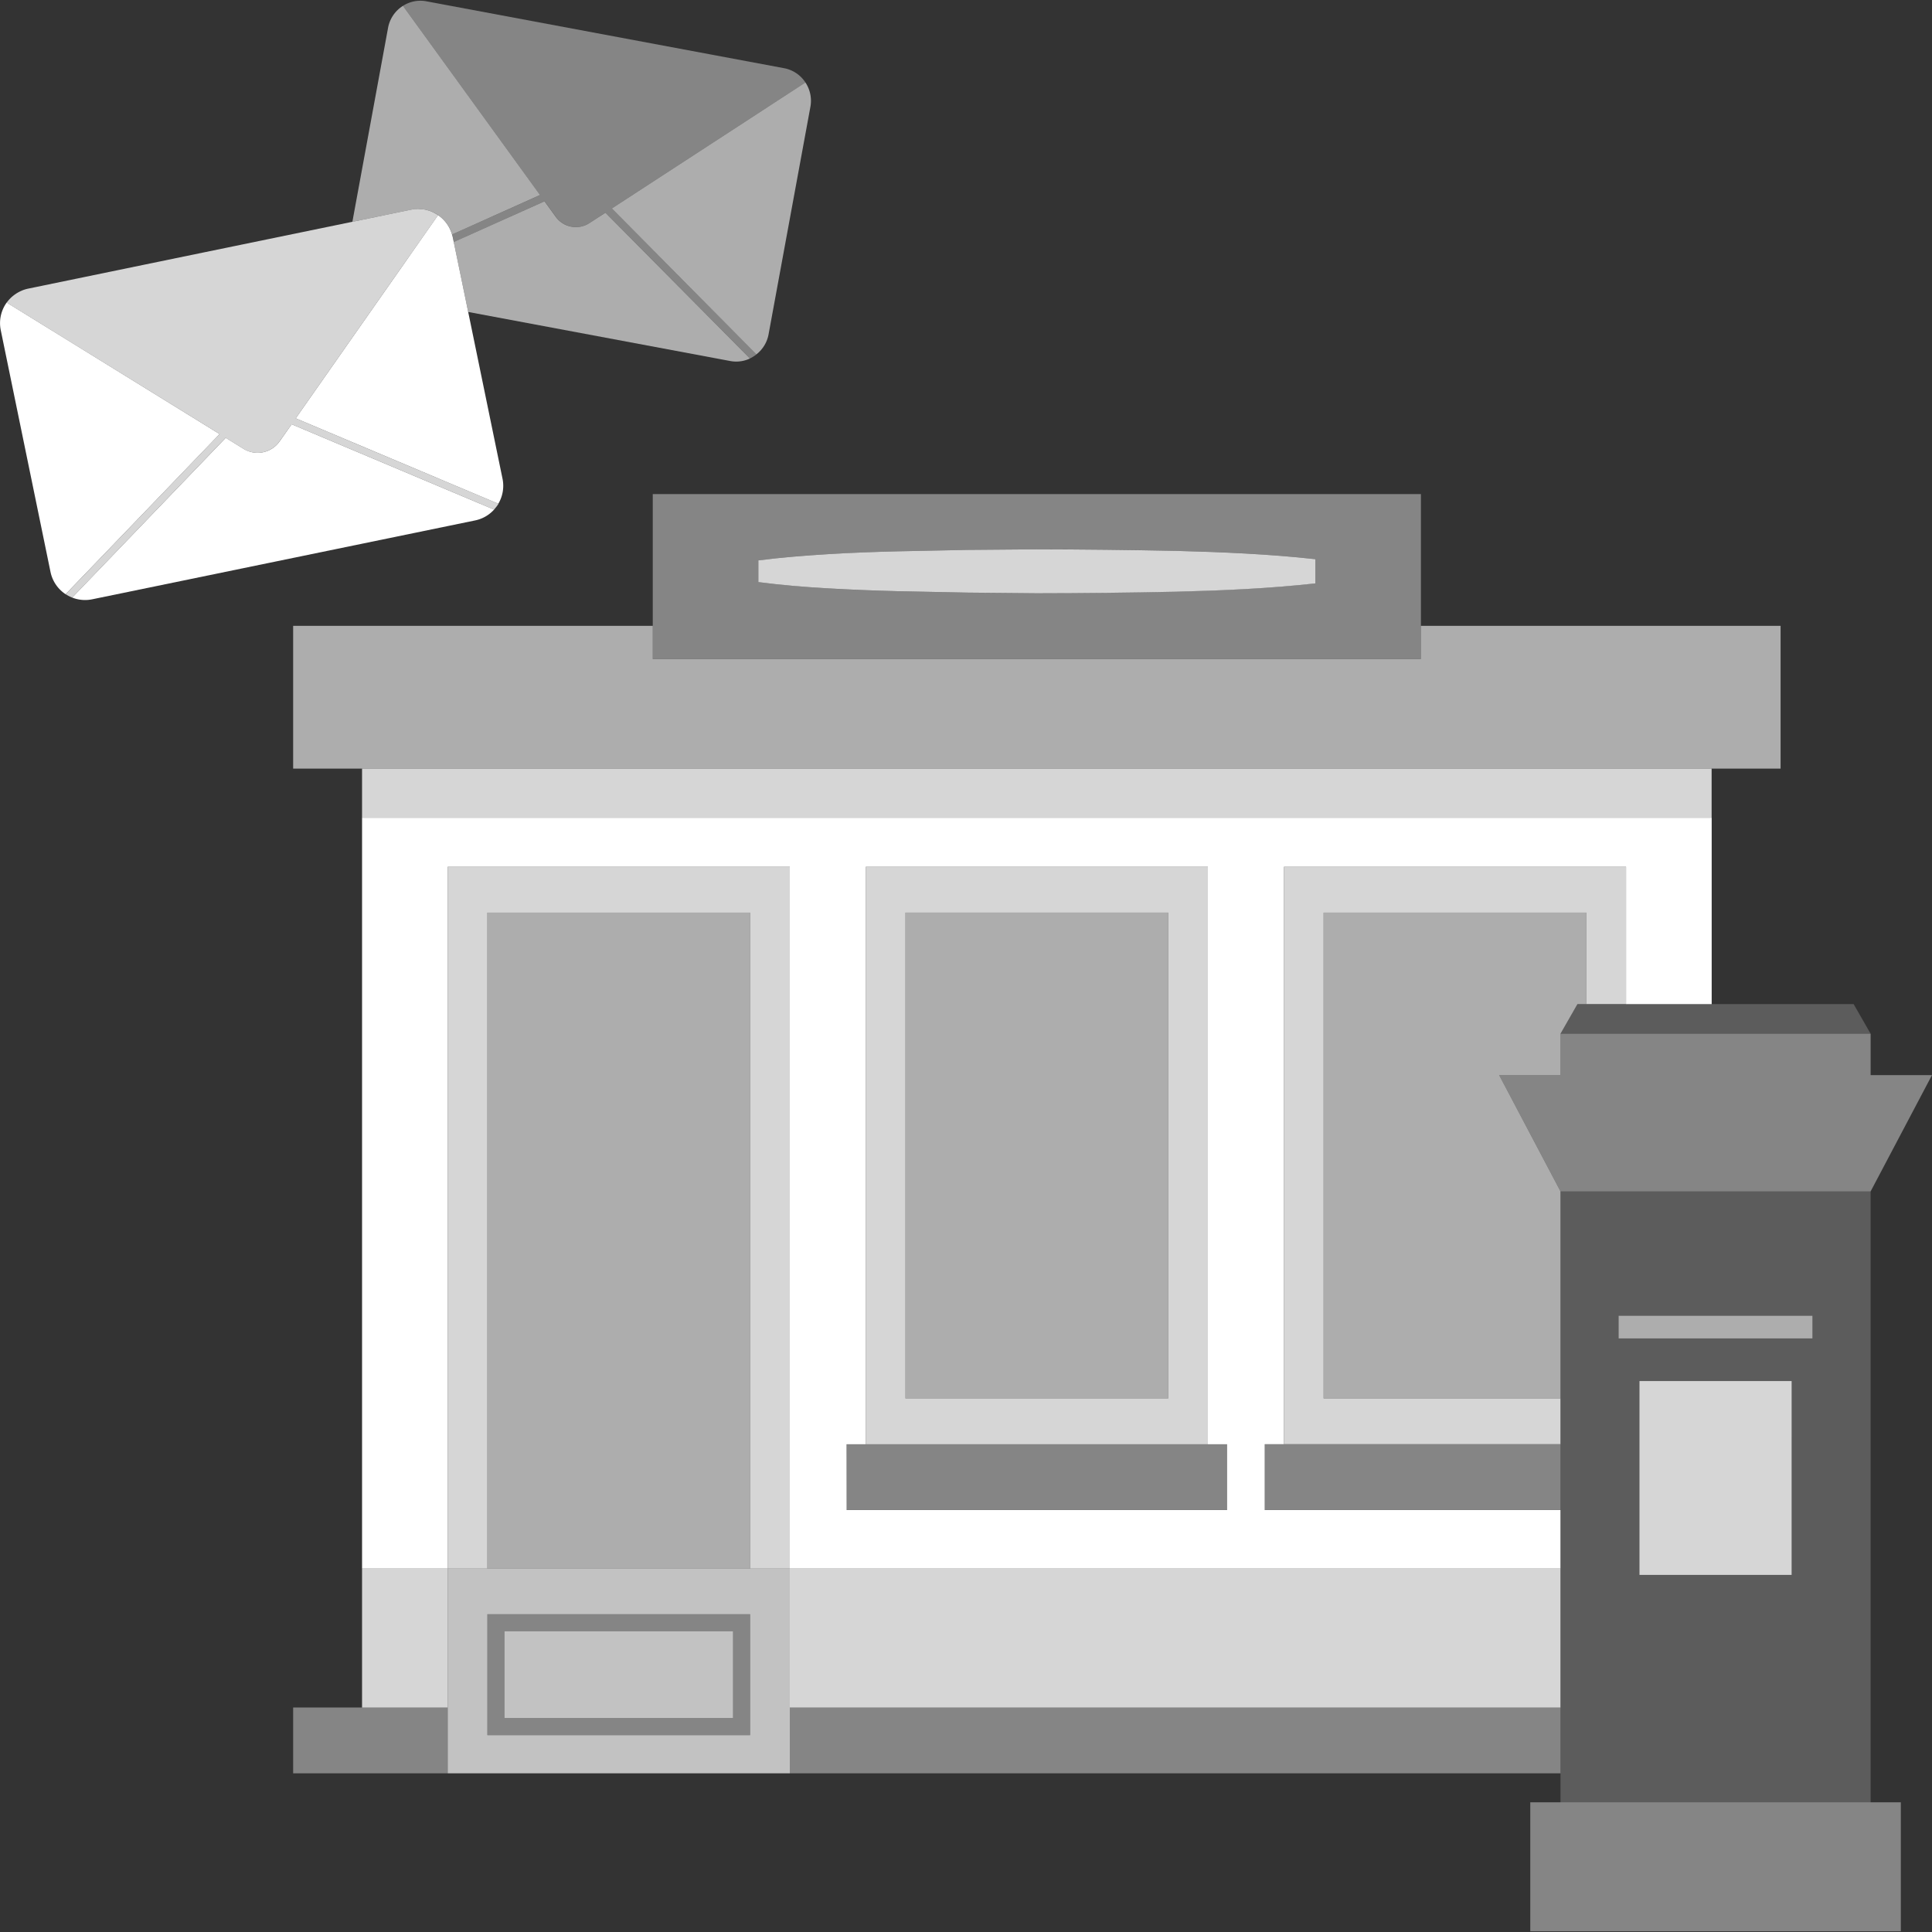
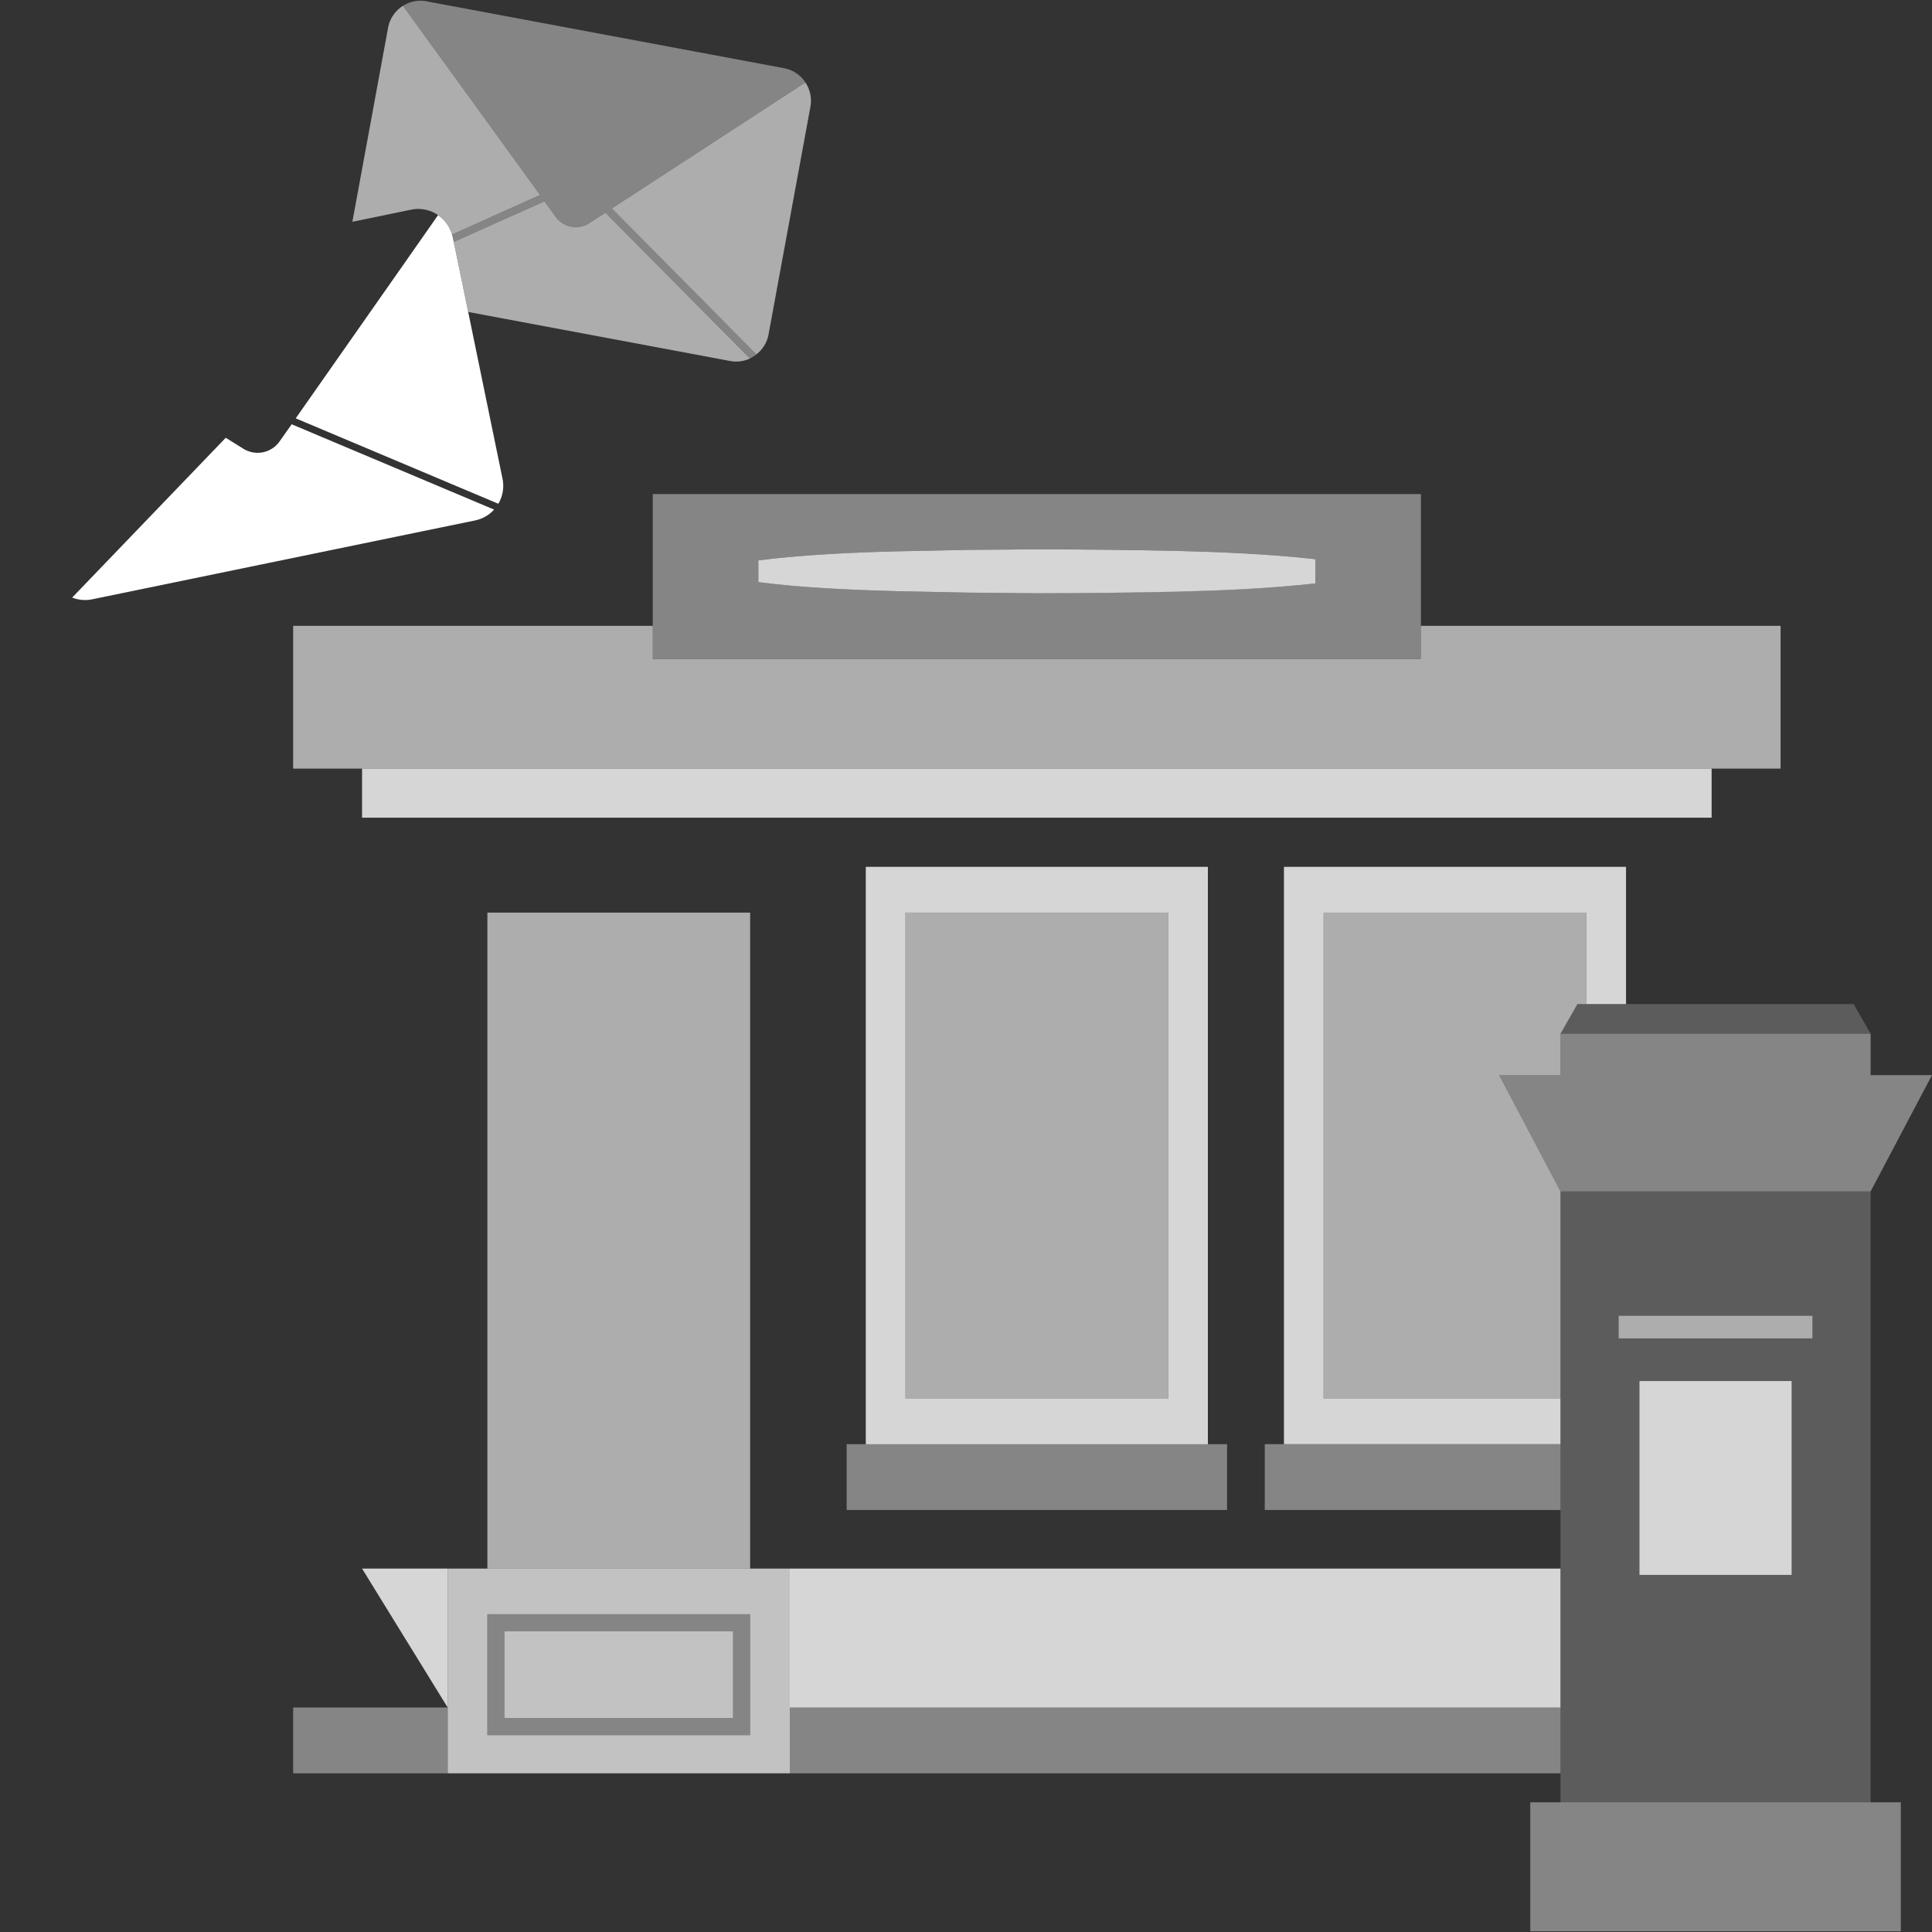
<svg xmlns="http://www.w3.org/2000/svg" viewBox="0 0 300 300">
  <rect x="0" y="0" width="300" height="300" fill="#333333" stroke="none" />
  <g fill="#fff">
-     <path d="m 69.52 134.6 h 53.12 v 108.97 h 119.67 v -9.09 h -45.92 v -10.22 h 2.98 v -89.66 h 53.12 v 21.32 h 13.3 v -28.94 h -209.57 v 116.59 h 13.3 z m 61.94 89.66 h 2.98 v -89.66 h 53.12 v 89.66 h 2.98 v 10.22 h -59.07 z" />
    <path d="m 56.22 265.14 h -3.32 -7.38 v 10.22 h 24 v -3.39 -6.83 z" opacity=".4" />
    <path d="m 122.64 265.14 v 6.83 3.39 h 119.67 v -3.39 -6.83 z" opacity=".4" />
    <path d="m 122.64 243.57 h 119.67 v 21.58 h -119.67 z" opacity=".8" />
-     <path d="m 56.22 243.57 h 13.3 v 21.58 h -13.3 z" opacity=".8" />
+     <path d="m 56.22 243.57 h 13.3 v 21.58 z" opacity=".8" />
    <path d="m 56.22 119.35 h 209.56 v 7.62 h -209.56 z" opacity=".8" />
    <path d="m 265.79 119.35 h 1.05 9.65 v -22.17 h -55.85 v 5.15 h -119.28 v -5.15 h -55.84 v 22.17 h 9.67 1.03 z" opacity=".6" />
    <path d="m 187.56 134.6 h -53.12 v 89.66 h 53.12 z m -46.96 82.54 v -75.43 h 40.8 v 75.43 z" opacity=".8" />
    <path d="m 242.31 217.14 h -36.78 v -75.43 h 40.8 v 14.2 h 6.16 v -21.31 h -53.12 v 89.65 h 42.94 z" opacity=".8" />
    <path d="m 187.56 224.25 h -53.12 -2.97 v 10.22 h 59.07 v -10.22 z" opacity=".4" />
    <path d="m 199.37 224.25 h -2.98 v 10.22 h 45.92 v -5.11 -5.11 z" opacity=".4" />
-     <path d="m 75.68 141.71 h 40.8 v 101.86 h 6.16 v -108.97 h -53.12 v 108.97 h 6.16 z" opacity=".8" />
    <path d="m 78.33 253.3 v 11.84 1.63 h 35.5 v -1.63 -11.84 z" opacity=".7" />
    <path d="m 116.48 243.57 h -46.96 v 31.79 h 53.12 v -31.79 z m 0 25.86 h -40.8 v -18.78 h 40.8 z" opacity=".7" />
    <path d="m 75.68 141.71 h 40.8 v 101.86 h -40.8 z" opacity=".6" />
    <path d="m 140.6 141.71 h 40.8 v 75.43 h -40.8 z" opacity=".6" />
    <path d="m 232.78 166.94 h 9.53 v -6.42 l 2.64 -4.61 h 1.38 v -14.2 h -40.8 v 75.43 h 36.78 v -32.14 z" opacity=".6" />
    <path d="m 75.68 250.64 v 18.78 h 40.8 v -18.78 z m 38.15 16.13 h -35.5 v -13.47 h 35.5 z" opacity=".4" />
    <path d="m 101.36 76.72 v 25.6 h 119.28 v -25.6 z m 16.41 10.3 c 3.6 -.47 7.2 -.76 10.81 -.97 s 7.2 -.35 10.81 -.44 l 10.81 -.22 10.8 -.09 q 10.81 .01 21.62 .24 c 7.2 .18 14.41 .49 21.62 1.29 v 3.75 c -7.2 .8 -14.41 1.11 -21.62 1.29 q -10.81 .22 -21.62 .24 l -10.8 -.09 -10.81 -.22 c -3.6 -.09 -7.21 -.22 -10.81 -.44 s -7.21 -.5 -10.81 -.97 z" opacity=".4" />
    <path d="m 182.62 85.54 q -10.81 -.22 -21.62 -.24 l -10.81 .09 -10.81 .22 c -3.6 .09 -7.21 .22 -10.81 .44 s -7.21 .5 -10.81 .97 v 3.37 c 3.6 .47 7.2 .76 10.81 .97 s 7.2 .35 10.81 .44 l 10.81 .22 10.81 .1 q 10.81 -.01 21.62 -.24 c 7.2 -.18 14.41 -.49 21.62 -1.29 v -3.76 c -7.21 -.8 -14.41 -1.1 -21.62 -1.29 z" opacity=".8" />
    <path d="m 265.79 185 h -23.48 v 94.87 h 48.16 v -94.87 z m 12.43 59.56 h -23.65 v -30.11 h 23.64 z m 3.23 -36.73 h -30.1 v -3.52 h 30.1 z" opacity=".2" />
    <path d="m 290.47 279.86 h -48.16 -4.69 v 20.03 h 57.54 v -20.03 z" opacity=".4" />
    <path d="m 265.79 214.45 h -11.22 v 9.8 10.22 9.1 .98 h 11.22 12.42 v -30.1 z" opacity=".8" />
    <path d="m 265.79 204.31 h -13.3 -1.15 v 3.52 h 1.15 13.3 15.65 v -3.52 z" opacity=".6" />
    <path d="m 290.47 166.94 v -6.42 h -24.68 -13.3 -6.16 -4.02 v 6.42 h -9.53 l 9.53 18.06 h 4.02 6.16 13.3 24.68 l 9.53 -18.06 z" opacity=".4" />
    <path d="m 287.83 155.91 h -22.04 -13.3 -6.16 -1.38 l -2.64 4.61 h 4.02 6.16 13.3 24.68 z" opacity=".2" />
    <path d="m 117.46 55.02 a 5.1 5.1 0 0 0 1.88 -3.09 l 6.5 -35.35 a 5.15 5.15 0 0 0 -.77 -3.77 l -30.06 19.56 z" opacity=".6" />
    <path d="m 91.53 34.64 a 3.86 3.86 0 0 1 -5.24 -.98 l -1.74 -2.4 -14.09 6.32 2.24 10.86 40.7 7.62 a 5.01 5.01 0 0 0 3.05 -.39 l -22.44 -22.64 z" opacity=".6" />
    <path d="m 125.07 12.81 a 5.07 5.07 0 0 0 -3.31 -2.22 l -55.56 -10.39 a 5.03 5.03 0 0 0 -3.63 .71 l 21.28 29.38 -13.65 6.12 c .04 .13 .08 .27 .11 .41 l .16 .76 14.09 -6.33 1.74 2.4 a 3.86 3.86 0 0 0 5.24 .98 l 2.47 -1.61 22.44 22.64 a 5.04 5.04 0 0 0 1.02 -.64 l -22.46 -22.65 z" opacity=".4" />
-     <path d="m 1.04 46.98 a 5.45 5.45 0 0 0 -.92 4.3 l 7.72 37.52 a 5.46 5.46 0 0 0 2.35 3.47 l 23.91 -24.87 z" />
    <path d="m 62.64 41.1 l -3.38 4.82 -13.34 19.04 31.46 13.26 a 5.46 5.46 0 0 0 .65 -3.89 l -5.33 -25.89 -2.24 -10.86 -.16 -.76 c -.03 -.14 -.07 -.27 -.11 -.41 a 5.46 5.46 0 0 0 -2.17 -3 l -4.06 5.8 z" />
    <path d="m 43.42 68.53 a 4.17 4.17 0 0 1 -5.61 1.16 l -2.76 -1.71 -23.84 24.81 a 5.45 5.45 0 0 0 3.1 .27 l 59.47 -12.25 a 5.44 5.44 0 0 0 2.94 -1.68 l -31.43 -13.25 z" />
-     <path d="m 77.38 78.22 l -31.46 -13.26 13.34 -19.04 3.38 -4.82 1.32 -1.88 4.06 -5.8 c -.02 -.01 -.03 -.02 -.05 -.04 l -.04 -.03 a 4.59 4.59 0 0 0 -.46 -.27 c -.06 -.03 -.12 -.07 -.19 -.1 a 5.55 5.55 0 0 0 -.7 -.28 h -.01 c -.16 -.05 -.32 -.09 -.49 -.13 l -.04 -.01 c -.15 -.03 -.31 -.06 -.47 -.07 l -.07 -.01 c -.15 -.02 -.3 -.02 -.45 -.03 -.04 0 -.07 -.01 -.1 -.01 -.15 0 -.29 .01 -.44 .02 a .66 .66 0 0 0 -.12 .01 5.62 5.62 0 0 0 -.56 .09 l -9.21 1.9 -24.36 5.02 -25.89 5.34 a 5.49 5.49 0 0 0 -.97 .3 l -.04 .02 a 5.51 5.51 0 0 0 -.86 .46 l -.03 .02 a 5.59 5.59 0 0 0 -.77 .61 l -.01 .01 a 5.56 5.56 0 0 0 -.65 .75 l 33.06 20.41 -23.9 24.87 a 5.44 5.44 0 0 0 1.01 .52 l 23.83 -24.81 2.76 1.71 a 4.17 4.17 0 0 0 5.61 -1.16 l 1.88 -2.65 31.43 13.25 h .01 c .03 -.03 .05 -.07 .07 -.1 .07 -.08 .13 -.15 .19 -.23 a 4.54 4.54 0 0 0 .41 -.57 z" opacity=".8" />
    <path d="m 62.57 .91 a 5.11 5.11 0 0 0 -2.31 3.4 l -5.4 29.35 -.14 .78 -.09 .02 9.21 -1.9 a 5.62 5.62 0 0 1 .56 -.09 .66 .66 0 0 0 .12 -.01 c .15 -.01 .3 -.02 .44 -.02 .04 0 .07 .01 .1 .01 a 4.45 4.45 0 0 1 .45 .03 l .07 .01 c .16 .02 .32 .04 .47 .07 l .04 .01 c .17 .04 .33 .08 .49 .13 h .01 a 5.47 5.47 0 0 1 1.39 .67 l .05 .04 a 5.46 5.46 0 0 1 2.17 3 l 13.65 -6.13 z" opacity=".6" />
  </g>
</svg>